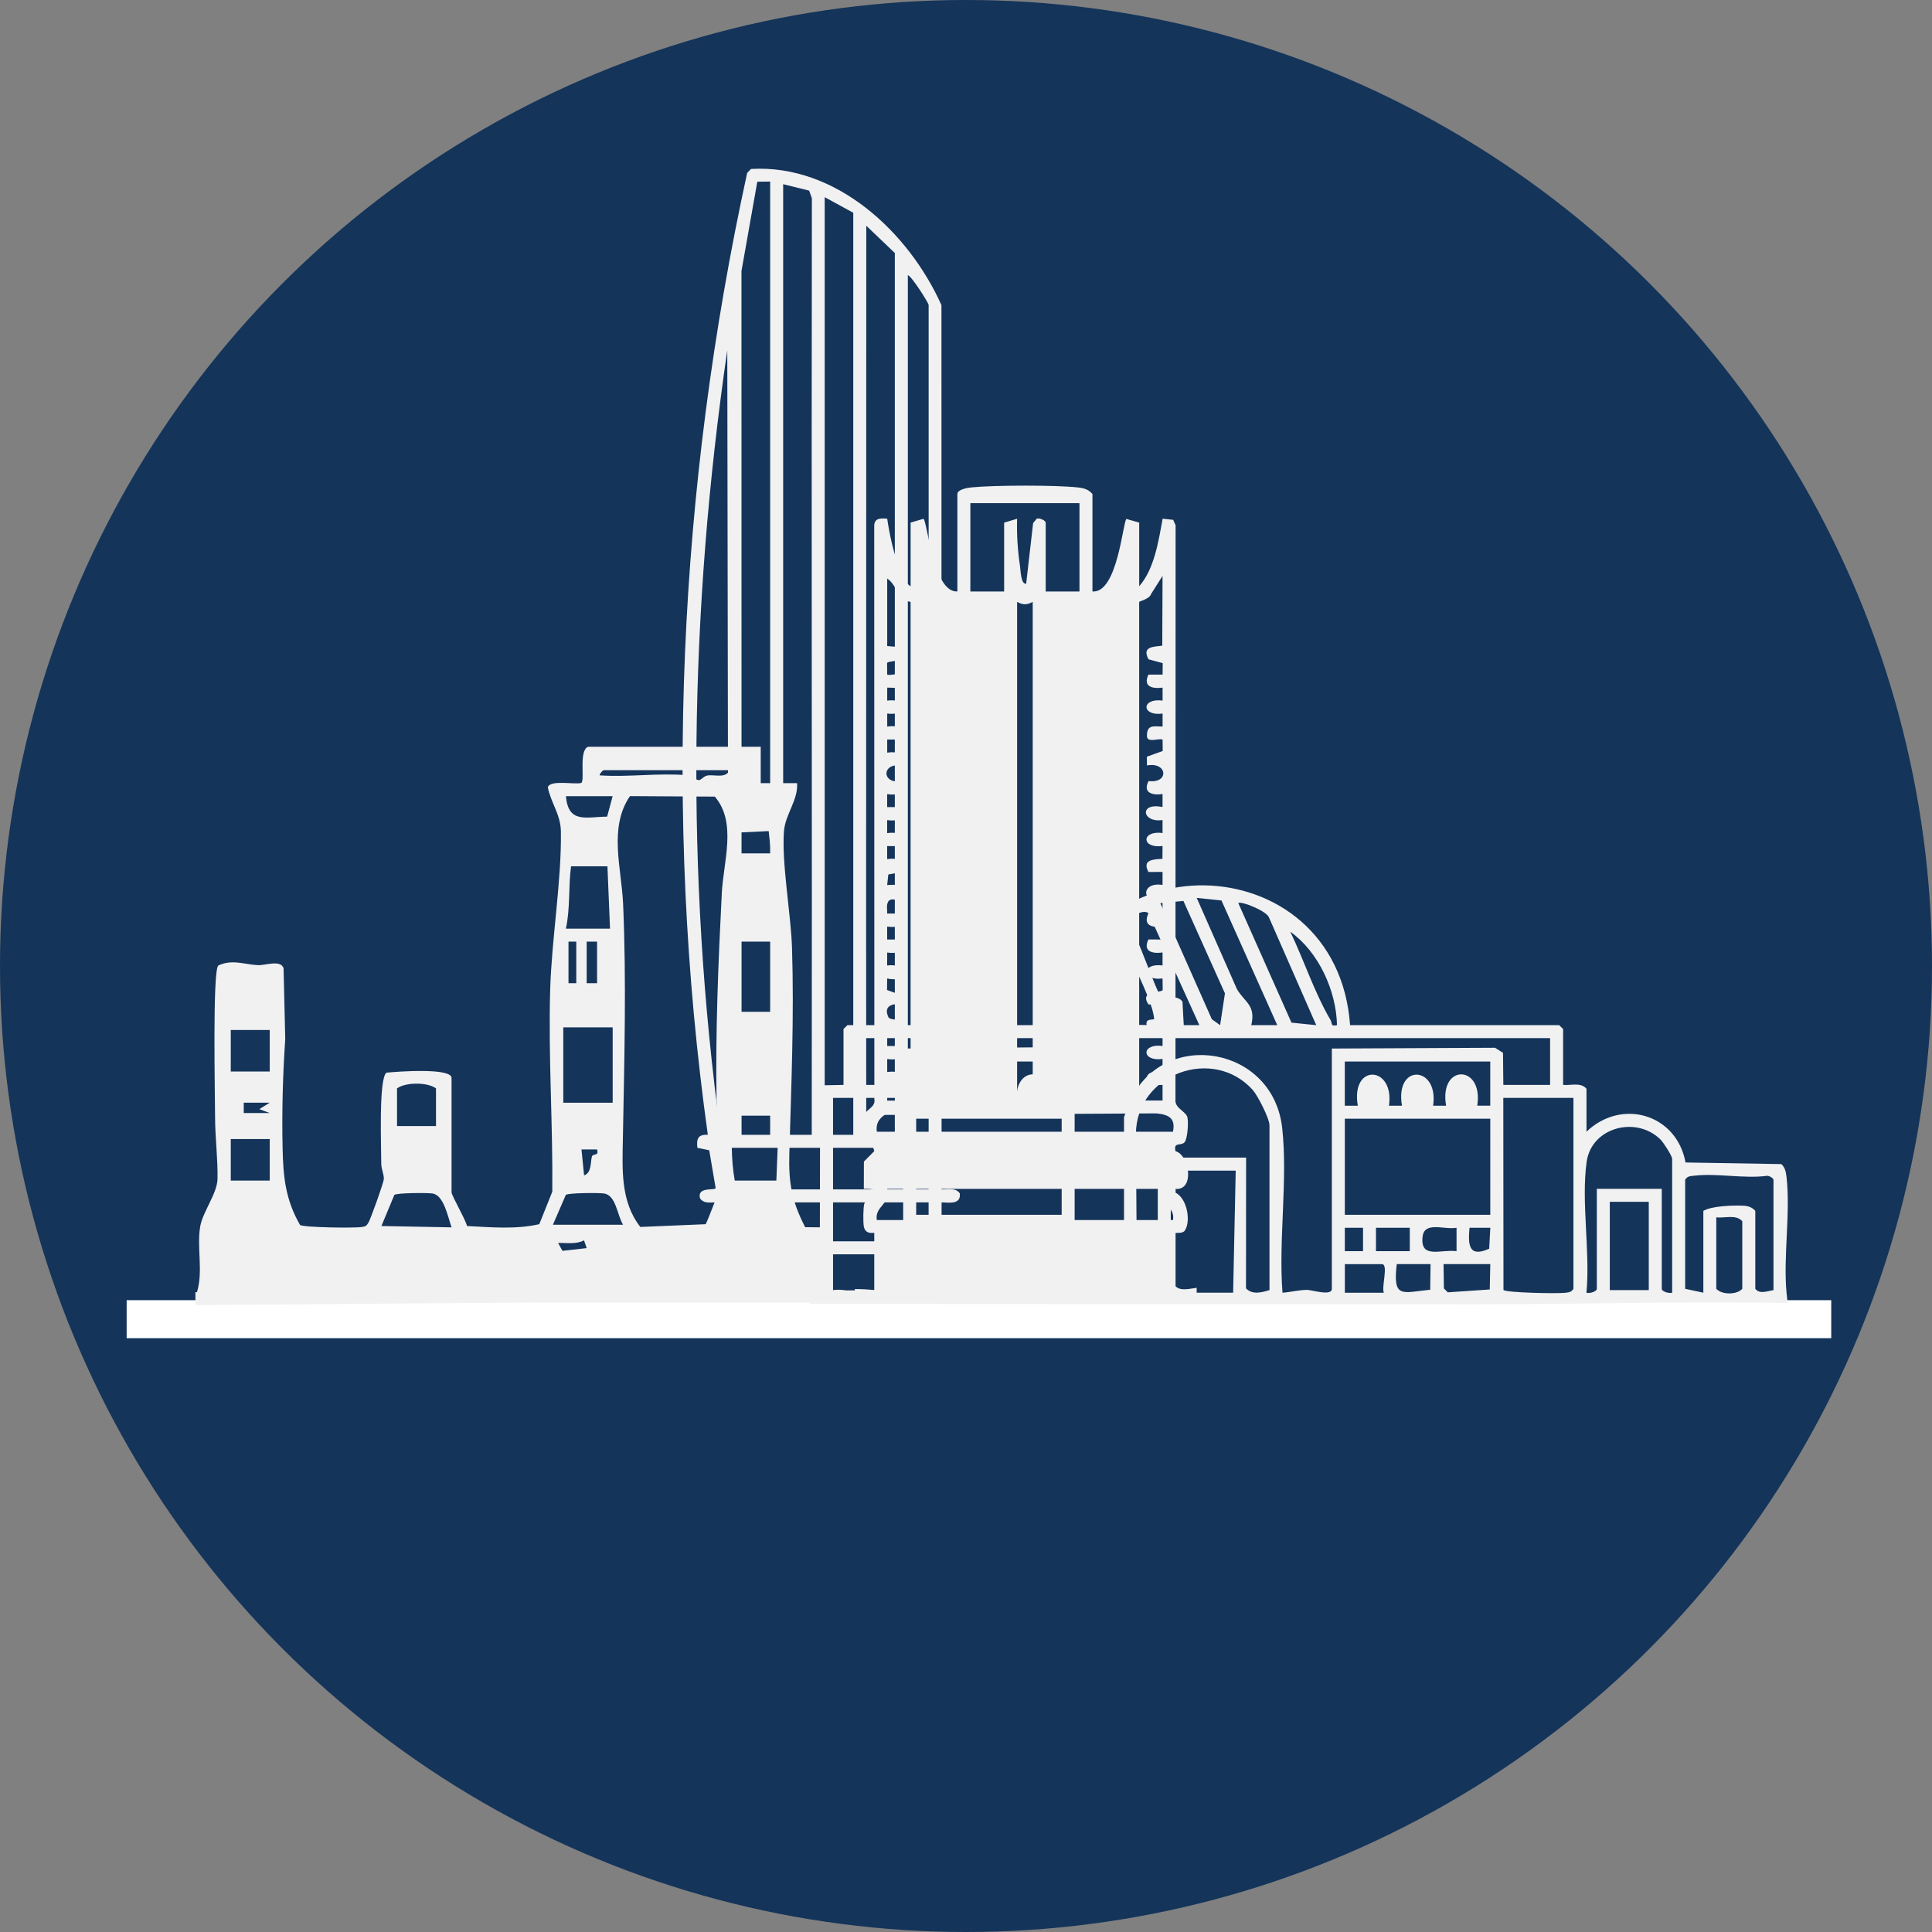
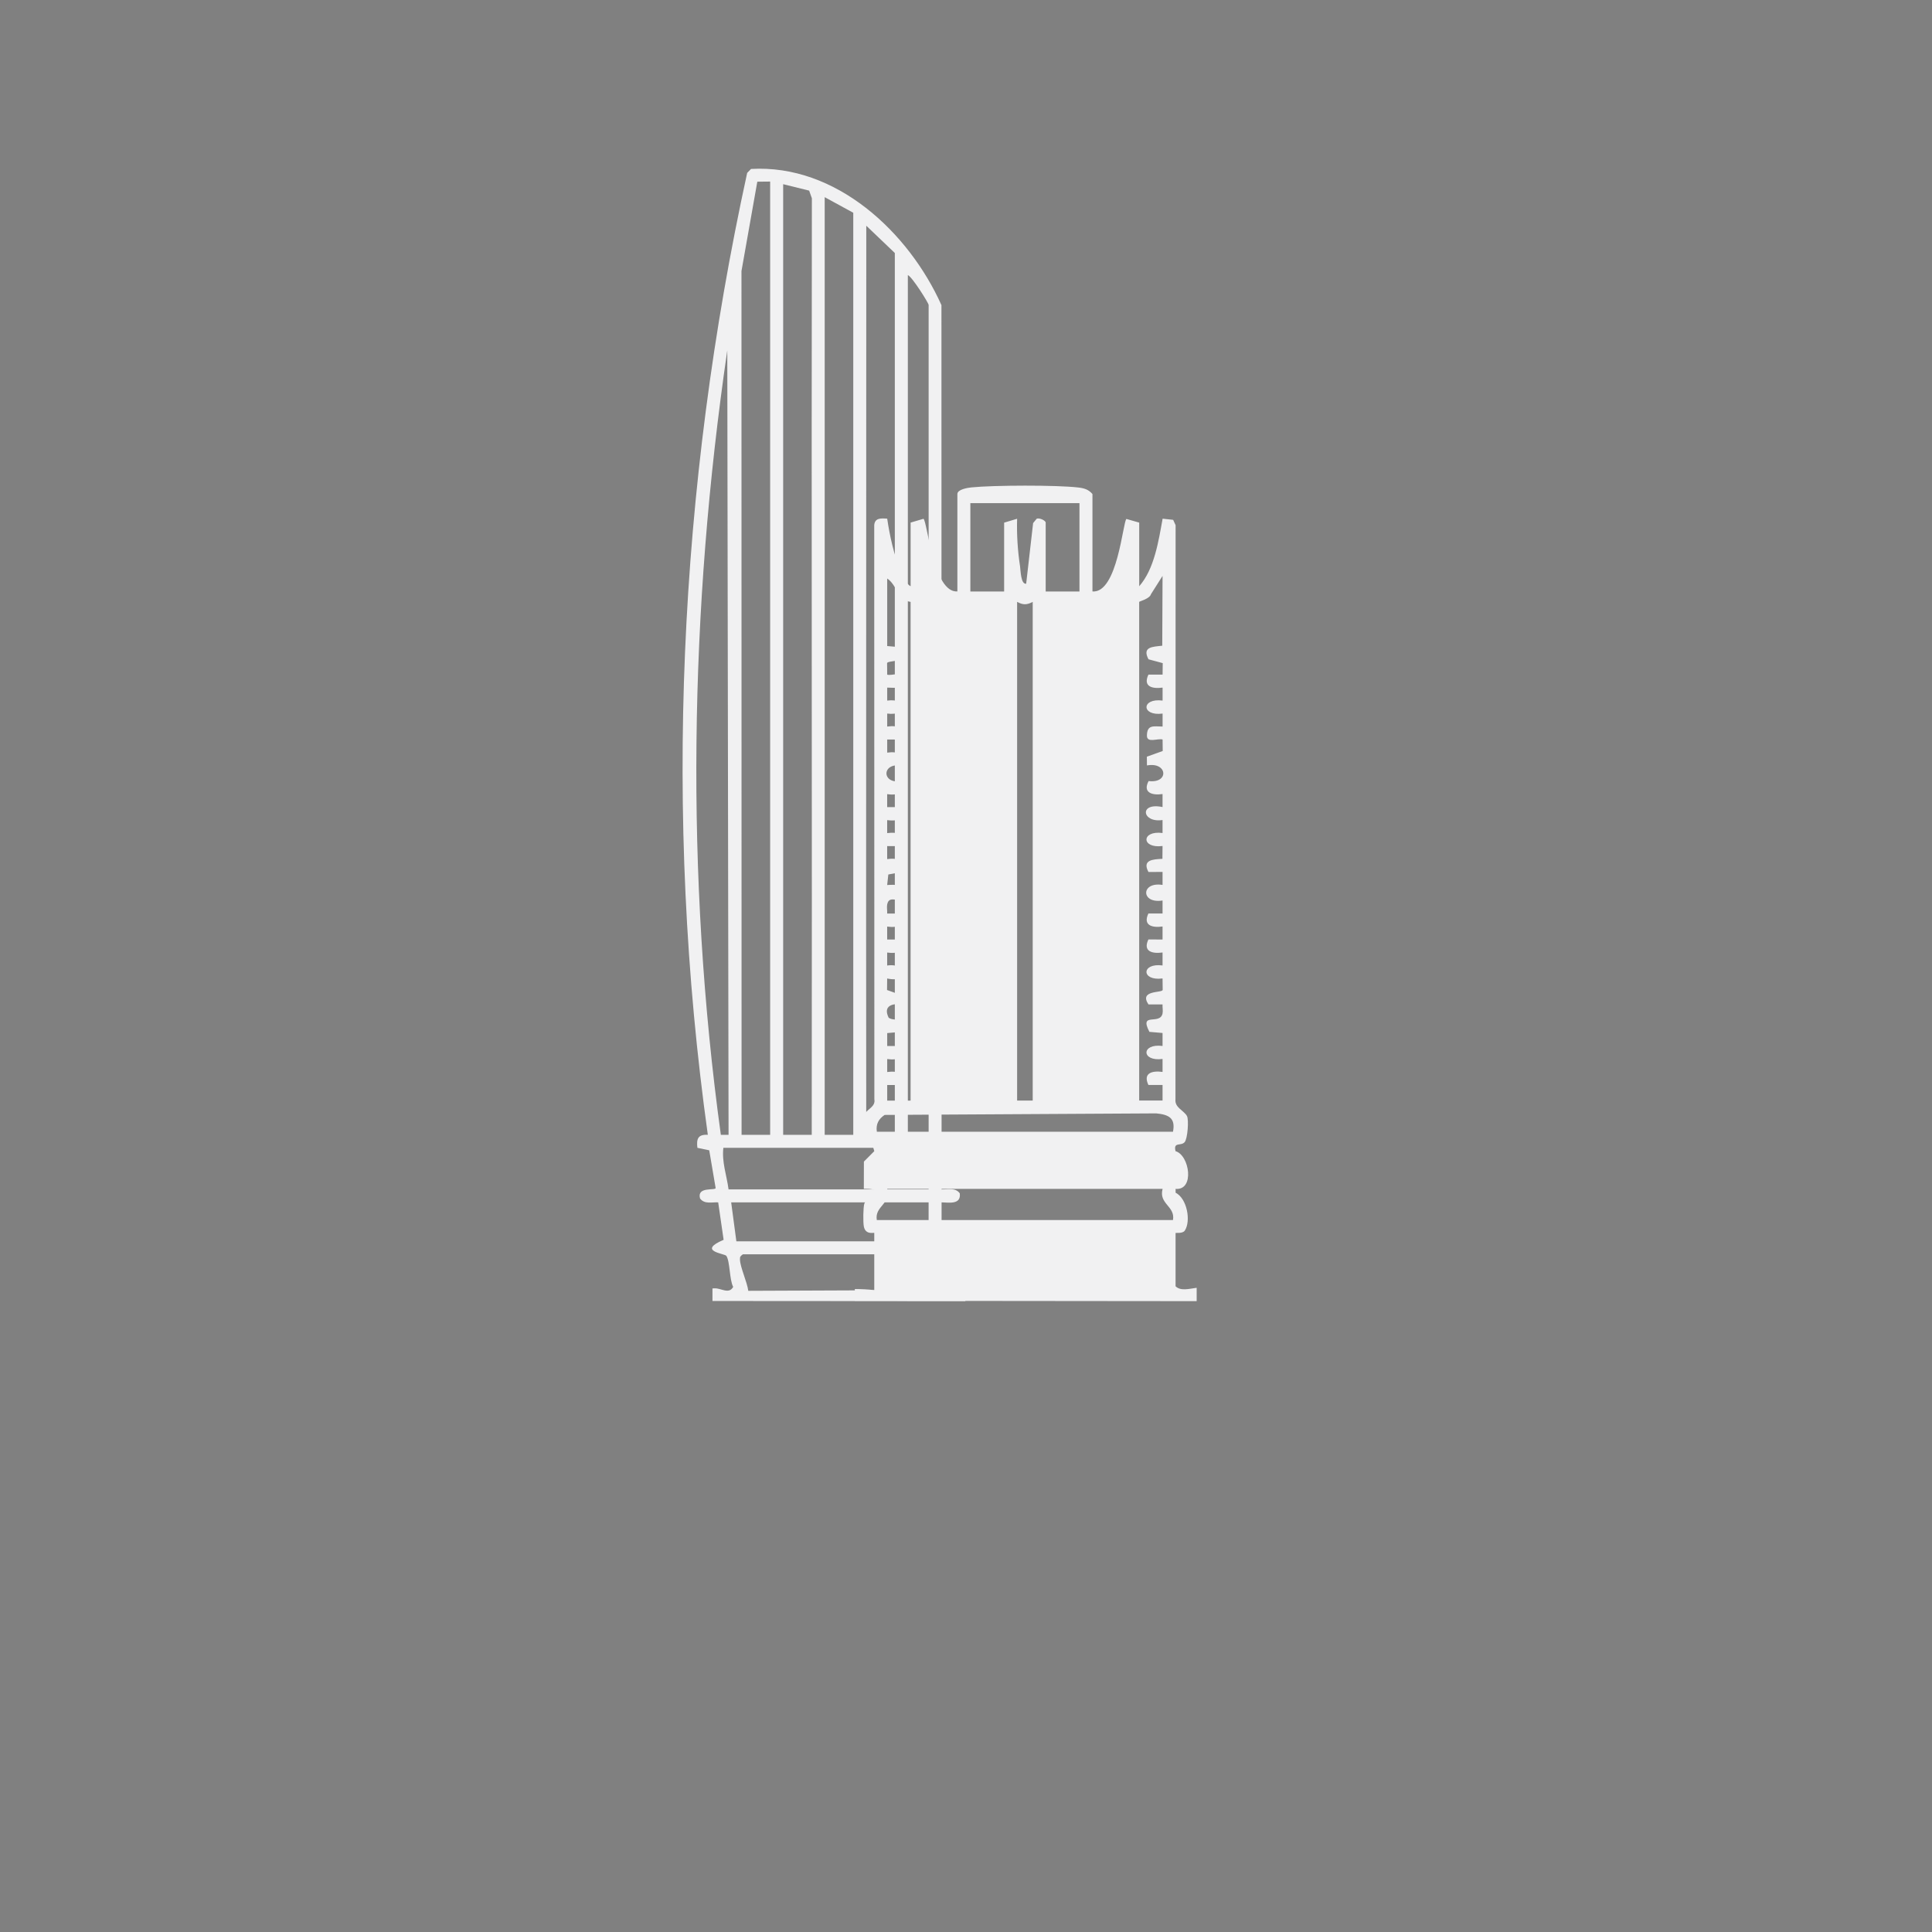
<svg xmlns="http://www.w3.org/2000/svg" id="Layer_2" data-name="Layer 2" viewBox="0 0 576 576">
  <rect x="0" y="0" width="576" height="576" fill="#808080" stroke="none" />
  <defs>
    <style>
      .cls-1 {
        fill: #14345a;
      }

      .cls-2 {
        fill: #fff;
        stroke: #fff;
        stroke-miterlimit: 10;
        stroke-width: 3px;
      }

      .cls-3 {
        fill: #f1f1f2;
      }
    </style>
  </defs>
  <g id="DXB">
-     <circle class="cls-1" cx="288" cy="288" r="288" />
-     <rect class="cls-2" x="39.26" y="389.13" width="505.2" height="8.33" />
-   </g>
+     </g>
  <g>
    <path class="cls-3" d="M213.04,384.1c-.21,0-.42.02-.63.03v3.74c25.13.01,50.26.03,75.4.05v-3.12h-5.92c-2.37-2.68-.68-7.4-1.17-10.85h4.99c1.8-4.06-1.75-4.21-4.99-3.86v-11.62c2.16.03,5.87.77,5.42-2.7-1.3-1.8-3.6-1.09-5.42-1.16v-12.4c7.44,1.05,7.44-4.92,0-3.86l-.04-247.38c-9.76-21.74-31.39-42.06-56.77-40.6l-1.15,1.18c-20.47,93.76-25.02,191.62-11.73,286.78-2.91-.16-3.44,1.16-3.11,3.88l3.53.74,1.91,11.25c-.05.83-5.68-.54-4.65,3.1,1.3,1.81,3.59,1.06,5.41,1.17l1.62,11.17c-8.02,3.4.31,4.07.8,4.77,1.12,1.59.91,7.13,2.05,9.26-1.27,2.31-3.58.34-5.55.43ZM275.6,384.62l-52.51.22c-.34-2.62-2.4-6.99-2.48-9.29-.03-.95.13-1.01.87-1.6h55.38c-.47,2.35,1.19,9.76-1.25,10.66ZM270.66,82.01c1.3.52,6.2,8.36,6.2,8.91v247.42h-6.2V82.01ZM258.22,268.29l.05-200.99,8.51,8.13v262.91h-8.52s-.04-61.6-.04-61.6v-8.44ZM245.87,58.78l8.52,4.65v274.91h-8.52V58.78ZM233.48,54.91l7.76,1.92.81,2.29c-.15,93.1.07,186.23-.04,279.22h-8.52V54.91ZM225.77,54.17l3.84-.04v284.2h-8.52s-.03-257.52-.03-257.52l4.72-26.64ZM216.83,104.46l.38,233.88h-2.3c-10.65-77.41-9.36-156.65,1.92-233.88ZM215.67,342.21h61.18s0,12.39,0,12.39h-59.64c-.54-4.14-2.05-8.14-1.55-12.39ZM217.99,358.47h58.86v11.62h-57.31l-1.55-11.62Z" />
-     <path class="cls-3" d="M532.63,385.41c-1.01-10.91,1.22-23.74,0-34.48-.17-1.45-.4-2.83-1.55-3.87l-28.56-.48c-2.61-14.35-18.93-19.28-29.53-9.19v-12.78c-1.65-2.02-4.63-.95-6.97-1.16v-16.65l-1.16-1.16h-62.35c-3.94-54.69-82.47-56.03-87.64-1.28l-1.04,1.28h-61.19l-1.16,1.16v16.65l-5.7.11-1.27,1.83-.11,58.75-.62.93-2.36-.07v3.72c66.53.07,133.02.13,199.39.13,32.39,0,59.59-.95,92.15-.38M398.61,305.64c-2.06.43-1.33-.52-1.92-1.52-4.84-8.23-7.88-17.75-12.01-26.35,8.41,6,13.7,17.53,13.93,27.87ZM378.37,273.62l14.05,32.02-7.38-.75-15.85-35.64c.77-.73,8.64,2.4,9.18,4.37ZM364.16,268.46l16.64,37.18h-7.75c1.43-6.03-1.98-6.78-4.3-10.8l-11.96-27.14,7.36.76ZM352.81,268.59l12.39,27.57-1.44,9.48-2.47-1.78-15.35-34.6,6.86-.66ZM342.46,272.33l15.11,33.31h-4.65s-.38-6.97-.38-6.97c-1.29-2.18-5.5-1.04-6.49-1.64-.99-.61-7.34-18.96-9.29-21.37-.64-2.27,4.28-4.87,5.69-3.32ZM333.18,276.99c1.14,4.37,13.42,25.71,10.45,28.65l-5.32-.11c-1.07-6.74-9.2-16.98-10.06-22.94-.37-2.55,3.16-4.31,4.93-5.61ZM324.28,286.28c1.07-.21,1.27.04,1.88.82,2.81,3.64,5.28,14.13,8.18,18.53l-7.83-.47c-.26-3.22-5.29-9.87-5.29-12.3,0-2.17,3.1-4.14,3.06-6.58ZM320.38,299.44l2.33,6.19h-3.88c.51-1.69-1.41-6.79,1.54-6.19ZM269.27,384.24l-1.16,1.16h-19.75v-58.08h20.91v56.92ZM303.36,329.65h-3.88c2.1-12.18-11.57-12.6-9.29,0h-3.88c1.84-12.33-11.16-12.56-9.29,0h-3.88v-13.17h43.37v13.16h-3.88c2.04-12.43-11.54-12.48-9.29,0ZM316.52,333.52v28.65h-43.37v-28.65h43.37ZM306.46,366.04v6.98c-4.6-.63-10.88,2.46-10.13-4.28.53-4.76,6.44-2.02,10.13-2.7ZM278.57,366.04v6.98h-5.43v-6.98h5.43ZM286.31,385.41c-.76-.62-1.45,0-1.93,0h-11.23v-8.52h13.17v8.53ZM282.78,372.29l-.34-6.25h10.08s0,6.98,0,6.98c-2.11-.35-8.67.8-9.73-.73ZM300.26,384.63c-8.74-.14-11.1,3.58-10.08-7.75h10.08s0,7.75,0,7.75ZM315.79,385.07h-10.94l-.73-8.18h12.39l-.73,8.18ZM316.52,373.02h-6.2v-6.98h6.2v6.98ZM367.64,385.4h-14.33c-1.14,0-3.72-.22-4.26-1.16v-35.23h19.36l-.77,36.4ZM378.48,384.63c-2.26.67-5.07,1.5-7-.52l.03-38.98h-25.17l-1.16,1.16v37.95l-1.28,1.04-4.92.13-.32-47.35c.08-17.9,23.05-26.28,34.83-13.1,1.49,1.67,4.99,8.53,4.99,10.5v49.17ZM431.15,329.65h-3.88c1.75-11.94-11.48-12.74-9.29,0h-3.88c1.75-11.94-11.48-12.74-9.29,0h-3.88v-13.17h43.37v13.16h-3.88c1.94-12.3-11.47-12.59-9.29,0ZM444.31,333.52v28.65h-43.37v-28.65h43.37ZM420.31,366.04v6.98h-10.08v-6.98h10.08ZM406.37,366.04v6.98h-5.43v-6.98h5.43ZM412.56,385.41h-11.61v-8.52s11.22,0,11.22,0c1.7.42-.3,6.74.39,8.52ZM426.4,384.52c-8.37.81-11.2,2.8-9.98-7.64h10.08s-.1,7.64-.1,7.64ZM424.12,368.74c.53-4.76,6.44-2.02,10.13-2.7v6.98c-4.6-.63-10.88,2.46-10.13-4.28ZM444.15,384.44l-12.51.85-1.16-1.16-.11-7.25h13.94l-.16,7.56ZM443.98,372.29c-6.07,2.71-6.35-1.07-5.86-6.25h6.2l-.34,6.25ZM445.71,312.38l-48.64.23v71.63c0,2.29-6.02.31-7.36.32-2.45.01-4.94.67-7.35.85-1.23-15.66,1.62-33.67-.09-49.1-2.7-24.4-34.84-29.65-44.98-8.74-.37.75-2.18,5.26-2.18,5.56v51.5l-14.72.77v-71.63l-3.91-1.59-47.2.43v10.84h-13.94v-13.94h206.8v13.94h-13.94l-.1-9.57-2.37-1.5ZM469.1,384.24c-.68,1.1-1.54,1.07-2.67,1.2-2.24.26-17.43-.02-18.19-.86l-.05-57.26h20.91v56.92ZM491.56,384.63h-11.62v-26.33h11.62v26.33ZM498.53,385.4c-.9.31-3.1-.34-3.1-1.16v-29.81h-19.36v29.81c0,.83-2.23,1.48-3.09,1.16,1.16-12.27-1.62-27.11.06-39.04,1.46-10.3,14.75-13.76,22-6.64.88.86,3.49,4.9,3.49,5.8v39.88ZM519.44,384.24c-1.67,1.83-6.08,1.83-7.75,0v-21.3c2.55.29,5.9-.96,7.75,1.16v20.13ZM528.74,384.63c-1.82.29-4.13,1.29-5.42-.39v-23.23c-.9-1.06-2.12-1.47-3.47-1.54-3.11-.16-9.55.05-12.02,1.54v24.39l-5.42-1.16v-32.52c.68-1.11,1.54-1.07,2.67-1.2,6.87-.81,14.79.94,21.7.04.66-.1,1.96.74,1.96,1.16v32.91Z" />
    <path class="cls-3" d="M254.86,384.34v3.48c33.97.03,67.94.07,101.91.1v-3.98c-2.34.31-4.77,1.02-6.29-.45v-15.88c0-.14,2.1.25,2.75-.72,1.89-2.84.69-9.57-2.74-11.3v-1.14c5.75.48,4.16-10.06-.02-11.24-.71-2.9,1.61-1.41,2.72-2.7.88-1.02,1.29-6.65.69-7.77-.91-1.69-3.7-2.49-3.43-4.98l.04-171.18-.73-1.6-3.14-.34c-1.21,6.6-2.44,14.98-6.98,20.14v-18.97l-3.81-1.09c-1.05.69-2.65,22.25-10.13,21.61v-29.04c-1.18-1.38-2.5-1.75-4.24-1.95-6.48-.76-25.17-.7-31.82-.03-1.15.11-4.21.6-4.21,1.98v29.04c-7.2.46-8.9-20.67-10.1-21.66l-3.84,1.13v18.97c-1.29-.58-2.39-3.16-2.93-4.43-2.01-4.72-3.31-10.61-4.05-15.71-1.86-.13-3.69-.26-3.87,1.94l.04,171.18c.41,2.19-2.15,2.96-2.74,4.23-.97,2.09-.27,5.67-.3,8.03l2.45,1.25.57,1.94-3.1,3.11-.02,8.12c7.53-.1.64,2.79.15,4.4-.36,1.16-.39,5.59-.15,6.83.52,2.66,3.11,1.72,3.11,1.93v17.04c-1.92-.23-3.85-.31-5.78-.32ZM349.71,363.74h-88.3c-.71-4.16,4.31-4.78,3.1-9.29h82.1c-1.21,4.51,3.82,5.13,3.1,9.29ZM339.64,179.44c.11-.18,3.15-.93,3.51-2.3l3.45-5.44-.09,20.81c-2.89.32-6.07.32-4.1,4.05l4.24,1.14-.04,3.43h-4.22c-1.68,3.54,1.1,4.3,4.22,3.87v3.87c-6.39-.84-6.39,4.72,0,3.87v3.87c-2.64-.03-4.63-.64-4.67,2.7-.03,2.34,3.26.74,4.67,1.16l.04,3.43-4.73,1.7.03,2.61c6.11-1.16,6.7,5.42.49,4.65-1.83,3.47,1.09,4.33,4.16,3.87v3.88c-7.13-1.48-6.1,4.79,0,3.87v3.87c-6.39-.84-6.39,4.71,0,3.87l-.04,3.83c-2.85.13-6.1.31-4.16,3.92l4.2-.02v3.88c-6.51-1.05-6.5,5.7,0,4.64v3.88s-4.22-.01-4.22-.01c-1.68,3.55,1.1,4.32,4.22,3.88v3.88s-4.22-.01-4.22-.01c-1.68,3.55,1.1,4.31,4.22,3.88v3.87c-6.39-.84-6.39,4.71,0,3.87l.04,3.42c-.16.96-7.16-.03-4.24,4.33h4.2c-.06.86.17,1.87,0,2.69-.76,3.6-7.07-.56-3.92,5.48l3.92.34v3.87c-6.39-.84-6.39,4.72,0,3.87v3.87c-3.12-.43-5.9.33-4.22,3.88h4.22s0,4.64,0,4.64h-6.97v-148.69ZM289.3,150.01h32.53v26.33h-10.07v-20.52c0-.63-1.93-1.55-2.7-1.15l-1.05,1.28-2.07,18.08c-1.62.22-1.65-4.01-1.82-5.15-.71-4.67-1.02-9.48-.88-14.22l-3.87,1.16v20.52h-10.07v-26.33ZM307.89,179.44v148.68h-4.65v-148.68c1.74.94,2.9.95,4.65,0ZM264.51,224.36v-3.88s4.22.01,4.22.01c1.68-3.55-1.1-4.31-4.22-3.88v-3.87c6.39.84,6.39-4.72,0-3.87v-3.87c2.64.03,4.63.64,4.67-2.7.03-2.34-3.26-.74-4.67-1.16l-.04-3.43c.16-1.01,7.56.14,3.96-4.76l-3.92-.34v-20.13c2.83,1.84,3.21,6.44,6.97,6.97v148.68h-6.97s0-4.65,0-4.65h4.22c1.68-3.53-1.1-4.3-4.22-3.87v-3.87c3.12.43,5.9-.33,4.22-3.88h-4.22s0-3.86,0-3.86l3.92-.34c2.79-5.08-1.5-2.87-3.48-4.23-1.76-3.54,1.06-4.42,4.21-3.96l.03-2.61-4.73-1.7.04-3.43c7.13,1.48,6.1-4.79,0-3.87v-3.87c3.12.43,5.9-.33,4.22-3.88h-4.22s0-3.86,0-3.86c3.12.43,5.9-.33,4.22-3.88h-4.22c.06-.87-.16-1.85,0-2.7.65-3.42,4.31.57,4.7-3.1.32-3.1-2.33-2.84-4.7-2.71l.34-3.14,3.82-.72c1.83-3.47-1.09-4.33-4.16-3.87v-3.88s4.22.01,4.22.01c1.68-3.55-1.1-4.31-4.22-3.88v-3.87c3.12.43,5.9-.33,4.22-3.88h-4.22s0-3.86,0-3.86c3.08.46,6-.4,4.16-3.87-5.84.92-5.82-5.57,0-4.64,1.83-3.47-1.09-4.33-4.16-3.87ZM263.76,332.4l80.97-.46c3.78.37,5.78,1.44,4.98,5.47h-88.29c-.34-2.24.52-3.82,2.34-5.02Z" />
-     <path class="cls-3" d="M256.58,385.32c-3.5-.09-6.46-1.67-9.97-.12l-1.22-1.08v-18.2l-5.34-.05c-4.02-7.78-4.97-13.28-4.72-22.01.58-20.24,1.45-40.86.8-61.22-.33-10.24-3.14-25.4-2.4-34.86.4-5.01,4.25-9.23,3.91-14.29h-10.84v-10.84h-51.51c-2.81,1.2-.84,10-2,10.78-2.07.54-9.29-1.03-9.97,1.3.96,4.7,3.81,8.09,3.9,13.08.24,14.6-2.75,32.11-3.19,47.21-.58,20.1.83,40.18.63,60.26l-3.88,9.69c-6.99,1.61-14.44.91-21.55.55-.39-1.89-4.61-9.06-4.61-10.07v-34.07c0-3.14-16.41-1.88-19.39-1.58-2.41,1.59-1.54,22.95-1.56,27.16,0,1.6.82,3.11.76,4.56-.04,1.06-4.05,12.28-4.67,13.15-.64.92-.74.94-1.81,1.13-2.12.38-17.36.17-18.5-.59-4.38-7.64-5.02-14.42-5.2-22.97-.24-10.63.07-21.87.79-32.49l-.5-21.1c-.9-2.6-5.42-.8-7.63-.9-4.06-.2-7.73-1.85-11.83.11-1.76,1.42-.96,39.62-.96,45.17,0,5.78.86,12.79.73,18.46-.11,4.38-4.43,9.83-5.17,14.2-1.05,6.25.95,13.39-.96,19.56h-.46v3.85c40.5-.23,81.13-.78,120.93-.79,25.94,0,51.9,0,77.87,0v-3.02c-.16,0-.33,0-.49,0ZM80.42,351.98h-11.62s0-12.39,0-12.39h11.62v12.39ZM80.41,331.84h-7.74s0-3.09,0-3.09h7.74s-3.1,1.93-3.1,1.93l3.1,1.15ZM80.42,319.46h-11.62v-12.39h11.62v12.39ZM118.37,324.49c2.58-1.9,9.13-1.87,11.62,0v11.23h-11.62v-11.23ZM113.71,365.53l3.87-9.3c1.01-.61,9.61-.63,11.29-.42,3.46.43,4.64,6.94,5.76,10.11l-20.92-.4ZM220.94,248.17l8.23-.39.73,6.64h-9.3l.34-6.25ZM182.65,237.37l-1.64,6.1c-6.42.08-11.54,2.11-12.3-6.1h13.94ZM170.26,258.28h10.84l.77,18.59h-13.17c1.34-5.88.73-12.45,1.55-18.59ZM178.01,280.74v12.39h-3.1v-12.39h3.1ZM171.81,280.74v12.39s-2.32,0-2.32,0v-12.4s2.32,0,2.32,0ZM167.94,306.3h14.72v22.46h-14.72v-22.46ZM176.48,344.79c-.47,1.48-.02,4.86-2.34,5.64l-.78-7.74h4.64c.67,2.11-1.22,1.14-1.52,2.09ZM167.69,372.92l-1.3-2.34c2.59-.09,5.33.46,7.73-.78l.79,2.31-7.22.81ZM164.84,365.14l3.86-8.91c1.01-.61,9.61-.63,11.29-.42,3.69.46,3.96,6.36,5.77,9.33h-20.91ZM215.19,266.42c-1.04,20.29-1.89,40.89-1.57,61.21.12,7.59,1.82,17.34,1.51,24.69-.04.95-4.31,12.18-4.78,12.66l-19.45.82c-5.98-7.68-5.36-17.28-5.19-26.62.41-23.3,1.08-46.34.06-69.7-.47-10.69-4.38-22.7,2.04-32.13l25.3.15c6.64,7.73,2.56,19.35,2.07,28.92ZM210.95,231.2c-1.09.16-1.87,1.28-2.51,1.38-.8.13-2.04-1.31-3.68-1.46-8.26-.73-17.61.64-25.99.04-.06-.5,1.03-1.54,1.16-1.54h37.56c-1.05,2.54-4.4,1.26-6.55,1.57ZM231.45,351.98h-12.39c-1.16-6.32-.94-12.95-.77-19.36h13.94l-.77,19.36ZM232.22,323.72c0,.37-.95,2.38-1.55,1.94v-18.59h1.55c-1.02,1.73,0,3.68,0,5.03v11.62ZM231.06,301.65h-13.55c-.45-1.08.77-2.32.77-2.71v-18.2h13.17l.78,21.29c-.13,1.09-.99-.38-1.17-.38Z" />
  </g>
</svg>